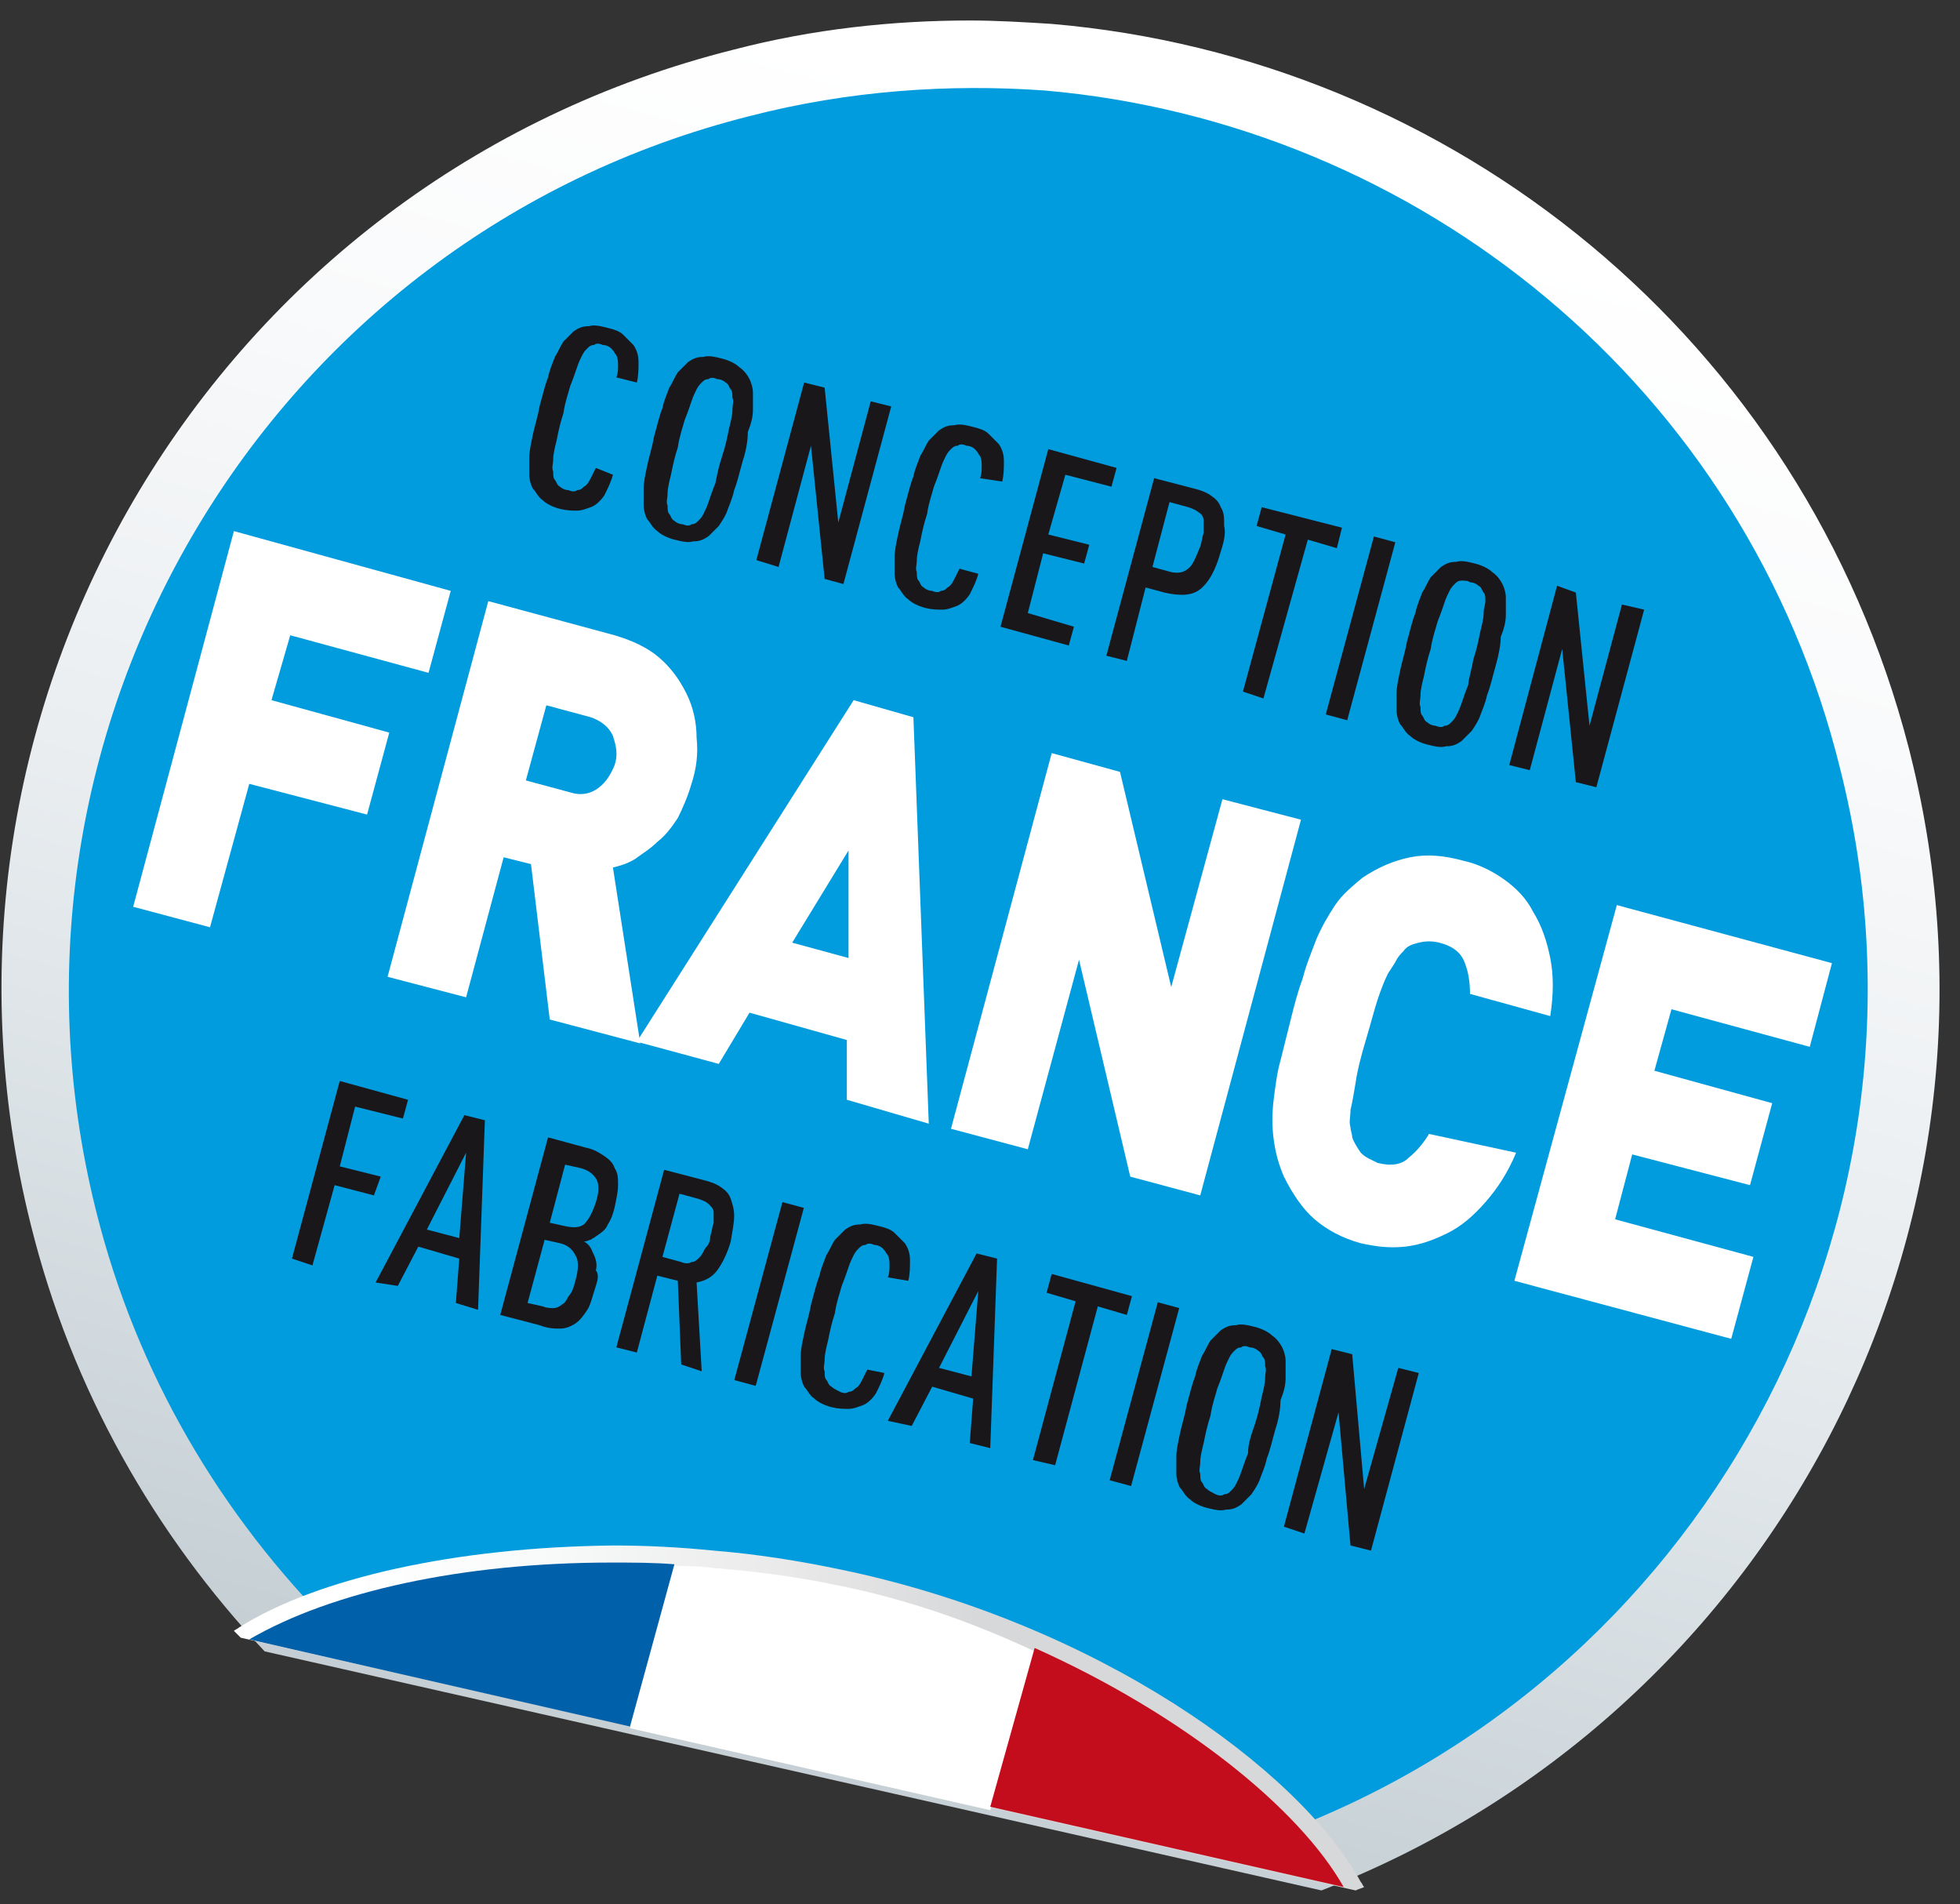
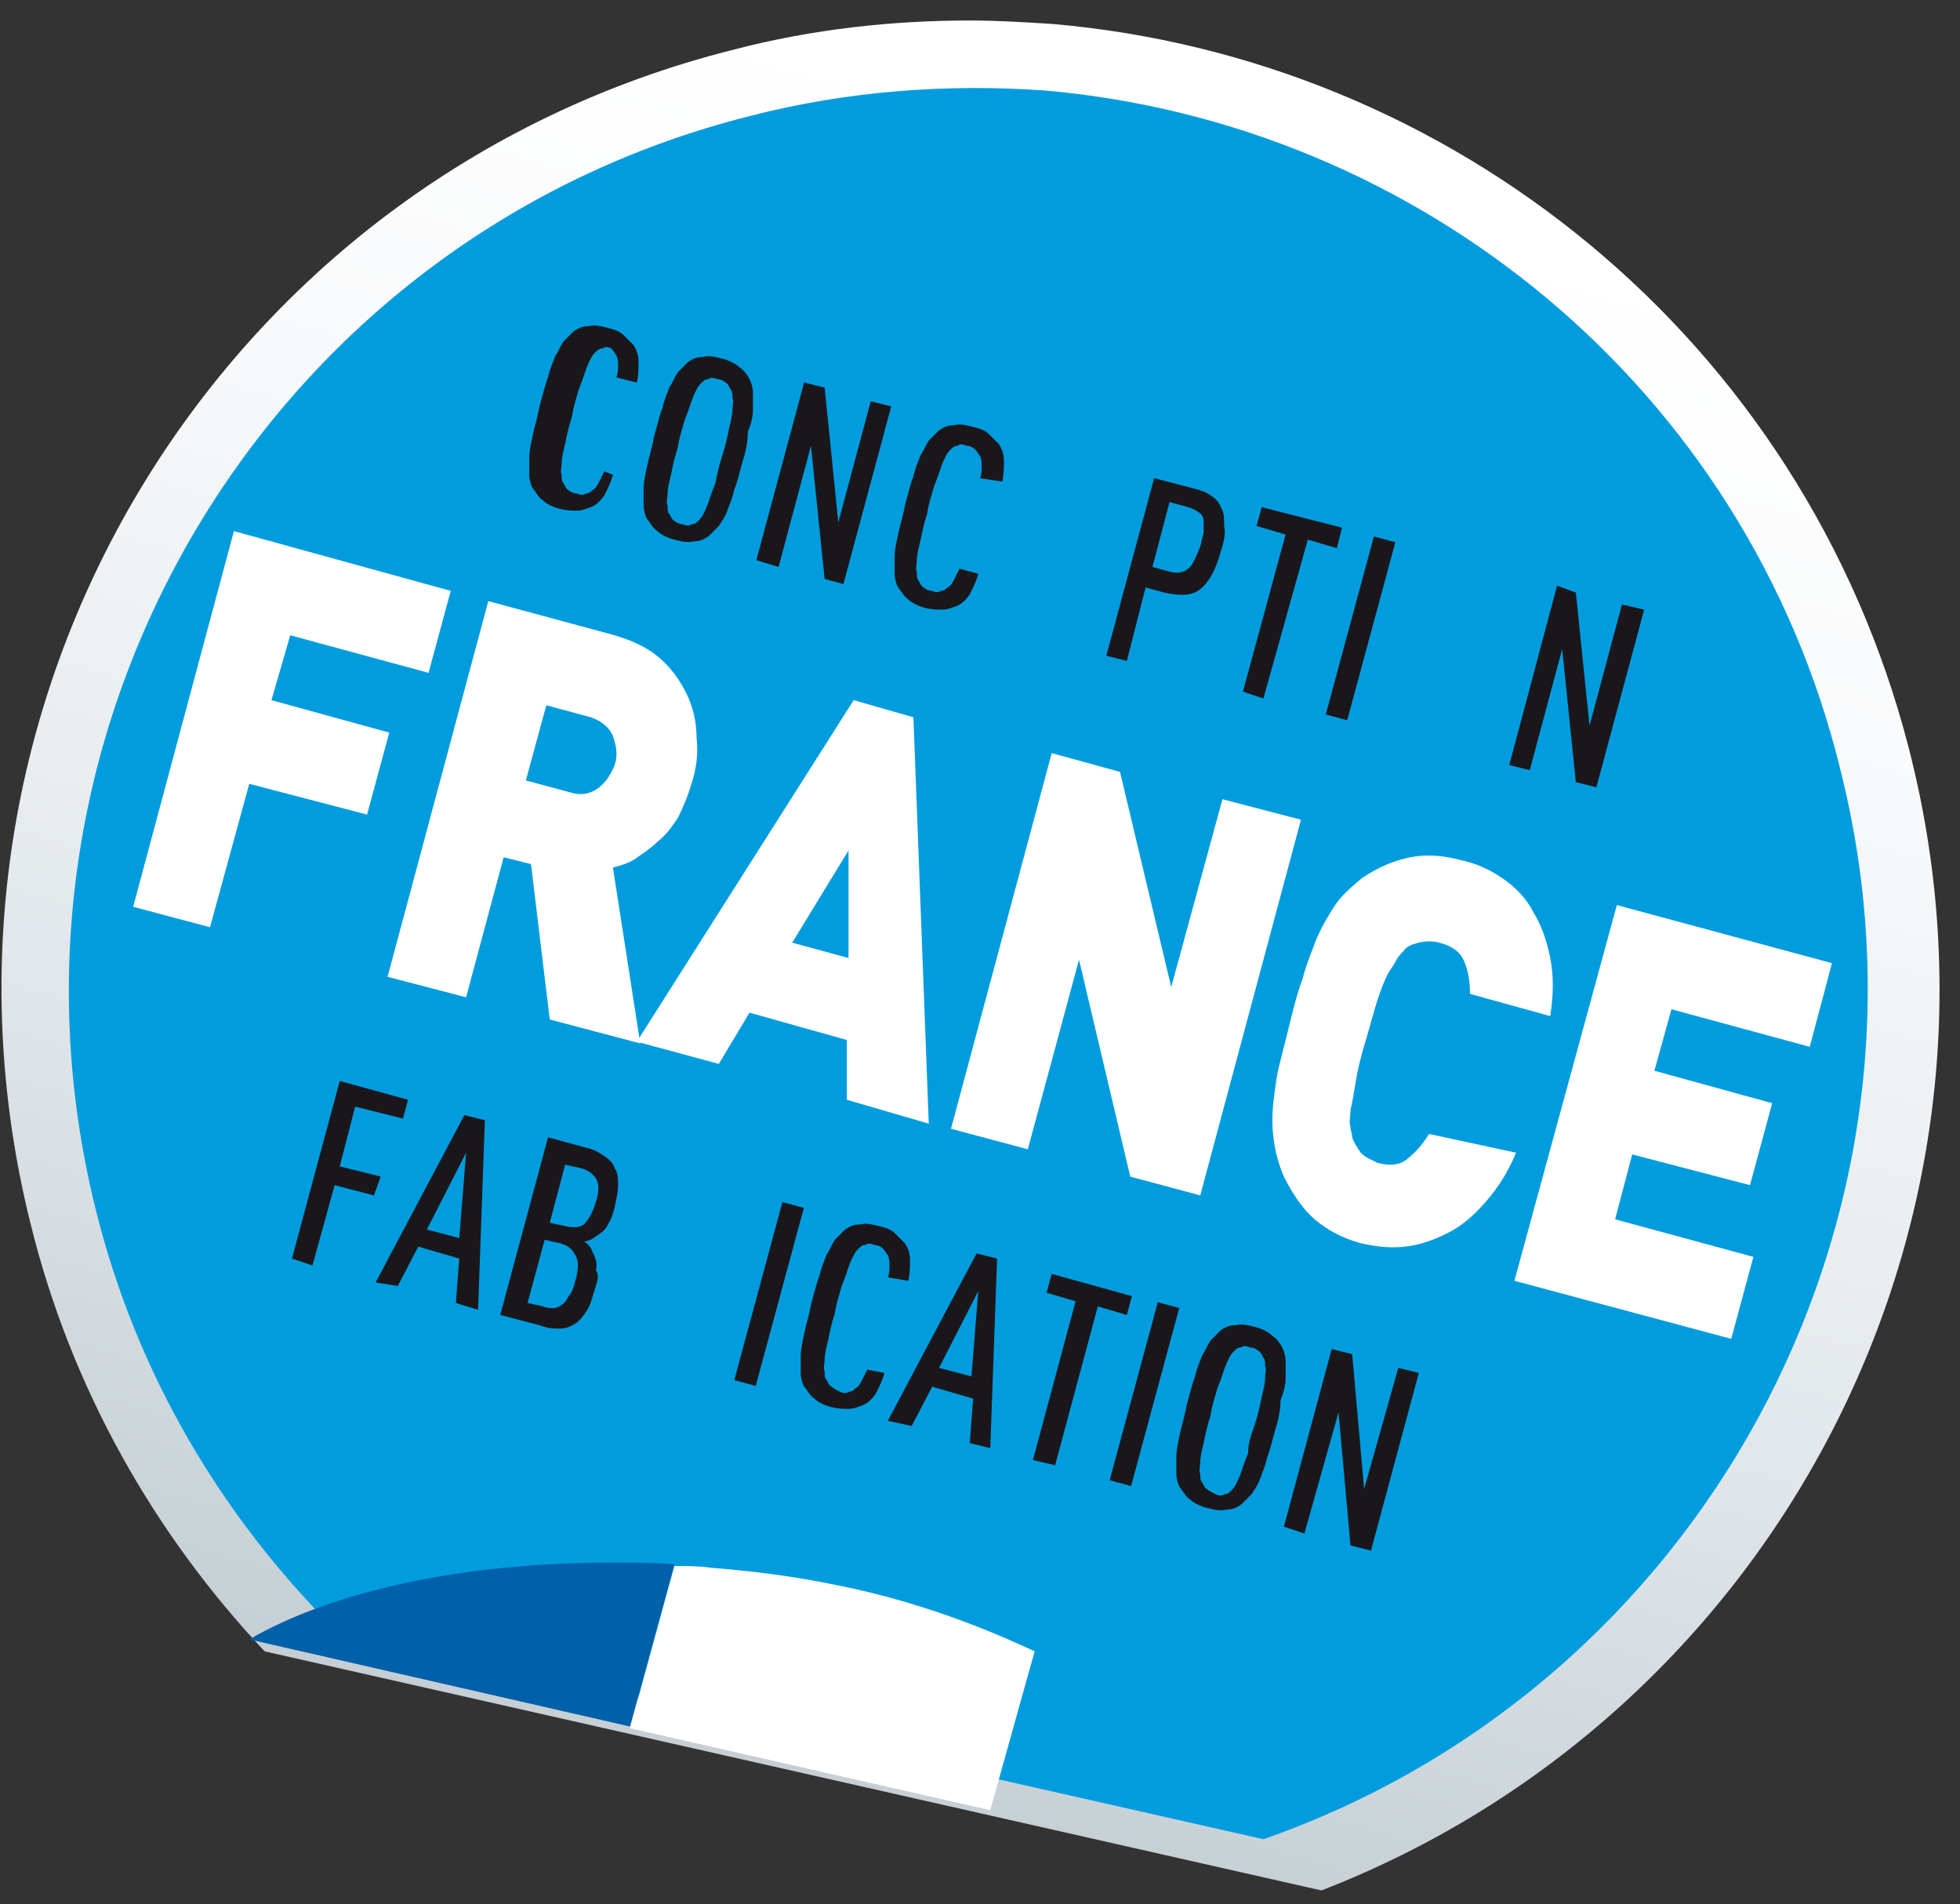
<svg xmlns="http://www.w3.org/2000/svg" xmlns:xlink="http://www.w3.org/1999/xlink" version="1.1" id="Calque_1" x="0px" y="0px" viewBox="0 0 114.8 111.5" enable-background="new 0 0 114.8 111.5" xml:space="preserve">
  <rect x="0" y="0" width="114.8" height="111.5" fill="#333333" stroke="none" />
  <g>
    <g>
      <defs>
        <path id="SVGID_1_" d="M43,2.9C12.6,10.5-5.8,41.3,1.8,71.7c2.4,9.7,7.3,18.2,13.7,25l61.9,14h0c26.3-10.2,41.5-38.5,34.5-66.5     l-0.1-0.4C105.6,19.8,85,3.4,61.6,1.4h0c-1.6-0.1-3.2-0.2-4.8-0.2C52.3,1.2,47.6,1.7,43,2.9" />
      </defs>
      <clipPath id="SVGID_2_">
        <use xlink:href="#SVGID_1_" overflow="visible" />
      </clipPath>
      <linearGradient id="SVGID_3_" gradientUnits="userSpaceOnUse" x1="-36.467" y1="242.465" x2="-35.5" y2="242.465" gradientTransform="matrix(28.992 -110.669 110.669 28.992 -25735.451 -10949.717)">
        <stop offset="0" style="stop-color:#BAC5CB" />
        <stop offset="0.356" style="stop-color:#DBE2E6" />
        <stop offset="0.527" style="stop-color:#E9EDF0" />
        <stop offset="0.794" style="stop-color:#F9FAFB" />
        <stop offset="1" style="stop-color:#FFFFFF" />
      </linearGradient>
      <polygon clip-path="url(#SVGID_2_)" fill="url(#SVGID_3_)" points="116.7,150.7 155.5,2.8 -4,-38.9 -42.7,109   " />
    </g>
    <g>
      <defs>
        <path id="SVGID_4_" d="M43,2.9C12.6,10.5-5.8,41.3,1.8,71.7c2.4,9.7,7.3,18.2,13.7,25l61.9,14h0c26.3-10.2,41.5-38.5,34.5-66.5     l-0.1-0.4C105.6,19.8,85,3.4,61.6,1.4h0c-1.6-0.1-3.2-0.2-4.8-0.2C52.3,1.2,47.6,1.7,43,2.9" />
      </defs>
      <clipPath id="SVGID_5_">
        <use xlink:href="#SVGID_4_" overflow="visible" />
      </clipPath>
      <path clip-path="url(#SVGID_5_)" fill="#009CDE" d="M43.9,6.8c-28.2,7.1-45.3,35.8-38.3,64c2.4,9.7,7.4,18,14,24.6l54.4,12.3    c25.5-8.9,40.5-36,33.8-62.6C102.3,22.6,83,7.2,61.2,5.3C55.6,4.9,49.7,5.3,43.9,6.8" />
    </g>
    <g>
      <defs>
        <path id="SVGID_6_" d="M14,95.3c-0.1,0.1-0.2,0.1-0.3,0.2c0.1,0.1,0.3,0.3,0.4,0.4l65.3,14.8h0c0.2-0.1,0.3-0.1,0.5-0.2     c-0.1-0.1-0.1-0.2-0.2-0.3c-3.6-6.6-15.5-15.2-30.5-18.3c-2.4-0.5-4.9-0.9-7.4-1.1c-2-0.2-3.9-0.3-5.9-0.3     C26.7,90.6,18.6,92.4,14,95.3" />
      </defs>
      <clipPath id="SVGID_7_">
        <use xlink:href="#SVGID_6_" overflow="visible" />
      </clipPath>
      <linearGradient id="SVGID_8_" gradientUnits="userSpaceOnUse" x1="-36.576" y1="241.409" x2="-35.658" y2="241.409" gradientTransform="matrix(-53.408 -4.173 -4.173 53.408 -877.22 -12943.577)">
        <stop offset="0" style="stop-color:#D7D8D9" />
        <stop offset="0.247" style="stop-color:#D7D8D9" />
        <stop offset="0.488" style="stop-color:#EAEAEB" />
        <stop offset="0.774" style="stop-color:#F9FAFA" />
        <stop offset="1" style="stop-color:#FFFFFF" />
      </linearGradient>
-       <polygon clip-path="url(#SVGID_7_)" fill="url(#SVGID_8_)" points="79.5,115.9 12.2,110.6 14.2,85.4 81.5,90.7   " />
    </g>
    <g>
      <g>
        <defs>
          <rect id="SVGID_9_" x="9.8" y="77.8" width="76.3" height="44.9" />
        </defs>
        <clipPath id="SVGID_10_">
          <use xlink:href="#SVGID_9_" overflow="visible" />
        </clipPath>
        <g clip-path="url(#SVGID_10_)">
          <defs>
            <rect id="SVGID_11_" x="34.4" y="64.4" transform="matrix(0.262 -0.965 0.965 0.262 -61.328 120.269)" width="27.1" height="71.7" />
          </defs>
          <clipPath id="SVGID_12_">
            <use xlink:href="#SVGID_11_" overflow="visible" />
          </clipPath>
          <g clip-path="url(#SVGID_12_)">
            <path fill="none" d="M15,58.5l-16.6,61.1L80.9,142l16.6-61.1L15,58.5z M58,105.9l-21.1-4.8L14.6,96c4.8-2.9,12.5-4.5,21.2-4.5       c1.2,0,2.5,0,3.7,0.1c0.7,0,1.4,0.1,2.1,0.1c2.4,0.2,4.9,0.5,7.3,1C53,93.6,57,95,60.6,96.5c8.8,3.8,15.6,9.3,18.2,14.1       L58,105.9z" />
            <path fill="#0060A9" d="M35.8,91.5c-8.7,0-16.4,1.7-21.2,4.5l22.3,5.1l2.6-9.5C38.3,91.5,37,91.5,35.8,91.5z" />
            <path fill="#FFFFFF" d="M48.9,92.8c-2.4-0.5-4.8-0.8-7.3-1c-0.7-0.1-1.4-0.1-2.1-0.1l-2.6,9.5l21.1,4.8l2.6-9.3       C57,95,53,93.6,48.9,92.8z" />
-             <path fill="#C30D1D" d="M60.6,96.5l-2.6,9.3l20.7,4.7C76.1,105.9,69.3,100.4,60.6,96.5z" />
          </g>
        </g>
      </g>
    </g>
    <g>
-       <path fill="#1A171B" d="M35.9,27.8c-0.1,0.4-0.3,0.8-0.5,1.2c-0.2,0.3-0.5,0.6-0.8,0.7c-0.3,0.1-0.5,0.2-0.8,0.2    c-0.3,0-0.6,0-1-0.1c-0.4-0.1-0.8-0.3-1-0.5c-0.3-0.2-0.4-0.5-0.6-0.7c-0.1-0.2-0.2-0.5-0.2-0.8c0-0.3,0-0.6,0-1    c0-0.4,0.1-0.8,0.2-1.3c0.1-0.5,0.3-1.1,0.4-1.7c0.2-0.7,0.3-1.2,0.5-1.7c0.1-0.5,0.3-0.9,0.4-1.2c0.2-0.3,0.3-0.6,0.5-0.9    c0.2-0.2,0.4-0.4,0.6-0.6c0.3-0.2,0.5-0.3,0.9-0.3c0.3-0.1,0.7,0,1.1,0.1c0.4,0.1,0.7,0.2,0.9,0.4c0.2,0.2,0.4,0.4,0.6,0.6    c0.2,0.3,0.3,0.6,0.3,1c0,0.4,0,0.8-0.1,1.2l-1.2-0.3c0.1-0.2,0.1-0.5,0.1-0.7c0-0.2,0-0.4-0.1-0.6c-0.1-0.1-0.1-0.2-0.3-0.4    c-0.1-0.1-0.3-0.2-0.5-0.2c-0.2-0.1-0.4-0.1-0.5,0c-0.2,0-0.3,0.1-0.4,0.2c-0.1,0.1-0.2,0.2-0.3,0.4c-0.1,0.2-0.2,0.4-0.3,0.7    c-0.1,0.3-0.2,0.6-0.4,1.1c-0.1,0.4-0.3,0.9-0.4,1.6c-0.2,0.6-0.3,1.1-0.4,1.6c-0.1,0.4-0.2,0.8-0.2,1.1c0,0.3-0.1,0.5,0,0.7    c0,0.2,0,0.4,0.1,0.5c0.1,0.1,0.1,0.3,0.3,0.4c0.1,0.1,0.3,0.2,0.5,0.2c0.2,0.1,0.4,0.1,0.5,0c0.2,0,0.3-0.1,0.4-0.2    c0.2-0.1,0.3-0.3,0.4-0.5c0.1-0.2,0.2-0.4,0.3-0.6L35.9,27.8z" />
+       <path fill="#1A171B" d="M35.9,27.8c-0.1,0.4-0.3,0.8-0.5,1.2c-0.2,0.3-0.5,0.6-0.8,0.7c-0.3,0.1-0.5,0.2-0.8,0.2    c-0.3,0-0.6,0-1-0.1c-0.4-0.1-0.8-0.3-1-0.5c-0.3-0.2-0.4-0.5-0.6-0.7c-0.1-0.2-0.2-0.5-0.2-0.8c0-0.3,0-0.6,0-1    c0-0.4,0.1-0.8,0.2-1.3c0.1-0.5,0.3-1.1,0.4-1.7c0.2-0.7,0.3-1.2,0.5-1.7c0.1-0.5,0.3-0.9,0.4-1.2c0.2-0.3,0.3-0.6,0.5-0.9    c0.2-0.2,0.4-0.4,0.6-0.6c0.3-0.2,0.5-0.3,0.9-0.3c0.3-0.1,0.7,0,1.1,0.1c0.4,0.1,0.7,0.2,0.9,0.4c0.2,0.2,0.4,0.4,0.6,0.6    c0.2,0.3,0.3,0.6,0.3,1c0,0.4,0,0.8-0.1,1.2l-1.2-0.3c0.1-0.2,0.1-0.5,0.1-0.7c0-0.2,0-0.4-0.1-0.6c-0.1-0.1-0.1-0.2-0.3-0.4    c-0.2-0.1-0.4-0.1-0.5,0c-0.2,0-0.3,0.1-0.4,0.2c-0.1,0.1-0.2,0.2-0.3,0.4c-0.1,0.2-0.2,0.4-0.3,0.7    c-0.1,0.3-0.2,0.6-0.4,1.1c-0.1,0.4-0.3,0.9-0.4,1.6c-0.2,0.6-0.3,1.1-0.4,1.6c-0.1,0.4-0.2,0.8-0.2,1.1c0,0.3-0.1,0.5,0,0.7    c0,0.2,0,0.4,0.1,0.5c0.1,0.1,0.1,0.3,0.3,0.4c0.1,0.1,0.3,0.2,0.5,0.2c0.2,0.1,0.4,0.1,0.5,0c0.2,0,0.3-0.1,0.4-0.2    c0.2-0.1,0.3-0.3,0.4-0.5c0.1-0.2,0.2-0.4,0.3-0.6L35.9,27.8z" />
      <path fill="#1A171B" d="M43.5,27c-0.2,0.7-0.3,1.2-0.5,1.7c-0.1,0.5-0.3,0.9-0.4,1.2c-0.1,0.3-0.3,0.6-0.5,0.9    c-0.2,0.2-0.4,0.4-0.6,0.6c-0.3,0.2-0.5,0.3-0.9,0.3c-0.3,0.1-0.7,0-1.1-0.1c-0.4-0.1-0.8-0.3-1-0.5c-0.3-0.2-0.4-0.5-0.6-0.7    c-0.1-0.2-0.2-0.5-0.2-0.8s0-0.6,0-1c0-0.4,0.1-0.8,0.2-1.3c0.1-0.5,0.3-1.1,0.4-1.7c0.2-0.7,0.3-1.2,0.5-1.7    c0.1-0.5,0.3-0.9,0.4-1.2c0.2-0.3,0.3-0.6,0.5-0.9c0.2-0.2,0.4-0.4,0.6-0.6c0.3-0.2,0.5-0.3,0.9-0.3c0.3-0.1,0.7,0,1.1,0.1    c0.4,0.1,0.8,0.3,1,0.5c0.3,0.2,0.5,0.5,0.6,0.7c0.1,0.2,0.2,0.5,0.2,0.8c0,0.3,0,0.6,0,1c0,0.4-0.1,0.8-0.3,1.3    C43.8,25.8,43.7,26.4,43.5,27 M42.3,26.7c0.2-0.6,0.3-1.1,0.4-1.6c0.1-0.4,0.2-0.8,0.2-1.1c0-0.3,0.1-0.5,0-0.7    c0-0.2,0-0.4-0.1-0.5c-0.1-0.1-0.1-0.3-0.3-0.4c-0.1-0.1-0.3-0.2-0.5-0.2c-0.2-0.1-0.4-0.1-0.5,0c-0.2,0-0.3,0.1-0.4,0.2    c-0.1,0.1-0.2,0.2-0.3,0.4c-0.1,0.2-0.2,0.4-0.3,0.7c-0.1,0.3-0.2,0.6-0.4,1.1c-0.1,0.4-0.3,0.9-0.4,1.6c-0.2,0.6-0.3,1.1-0.4,1.6    c-0.1,0.4-0.2,0.8-0.2,1.1c0,0.3-0.1,0.5,0,0.7c0,0.2,0,0.4,0.1,0.5c0.1,0.1,0.1,0.3,0.3,0.4c0.1,0.1,0.3,0.2,0.5,0.2    c0.2,0.1,0.4,0.1,0.5,0c0.2,0,0.3-0.1,0.4-0.2c0.1-0.1,0.2-0.2,0.3-0.4c0.1-0.2,0.2-0.4,0.3-0.7c0.1-0.3,0.2-0.6,0.4-1.1    C42,27.8,42.1,27.3,42.3,26.7" />
      <polygon fill="#1A171B" points="48.3,33.9 47.5,26.1 45.6,33.2 44.3,32.8 47.1,22.4 48.3,22.7 49.1,30.6 51,23.5 52.2,23.8     49.4,34.2   " />
      <path fill="#1A171B" d="M57.3,33.6c-0.1,0.4-0.3,0.8-0.5,1.2c-0.2,0.3-0.5,0.6-0.8,0.7c-0.3,0.1-0.5,0.2-0.8,0.2    c-0.3,0-0.6,0-1-0.1c-0.4-0.1-0.8-0.3-1-0.5c-0.3-0.2-0.4-0.5-0.6-0.7c-0.1-0.2-0.2-0.5-0.2-0.8c0-0.3,0-0.6,0-1    c0-0.4,0.1-0.8,0.2-1.3c0.1-0.5,0.3-1.1,0.4-1.7c0.2-0.7,0.3-1.2,0.5-1.7c0.1-0.5,0.3-0.9,0.4-1.2c0.2-0.3,0.3-0.6,0.5-0.9    c0.2-0.2,0.4-0.4,0.6-0.6c0.3-0.2,0.5-0.3,0.9-0.3c0.3-0.1,0.7,0,1.1,0.1c0.4,0.1,0.7,0.2,0.9,0.4c0.2,0.2,0.4,0.4,0.6,0.6    c0.2,0.3,0.3,0.6,0.3,1c0,0.4,0,0.8-0.1,1.2L57.4,28c0.1-0.2,0.1-0.5,0.1-0.7c0-0.2,0-0.4-0.1-0.6c-0.1-0.1-0.1-0.2-0.3-0.4    c-0.1-0.1-0.3-0.2-0.5-0.2c-0.2-0.1-0.4-0.1-0.5,0c-0.2,0-0.3,0.1-0.4,0.2c-0.1,0.1-0.2,0.2-0.3,0.4c-0.1,0.2-0.2,0.4-0.3,0.7    c-0.1,0.3-0.2,0.6-0.4,1.1c-0.1,0.4-0.3,0.9-0.4,1.6c-0.2,0.6-0.3,1.1-0.4,1.6c-0.1,0.4-0.2,0.8-0.2,1.1c0,0.3-0.1,0.5,0,0.7    c0,0.2,0,0.4,0.1,0.5c0.1,0.1,0.1,0.3,0.3,0.4c0.1,0.1,0.3,0.2,0.5,0.2c0.2,0.1,0.4,0.1,0.5,0c0.2,0,0.3-0.1,0.4-0.2    c0.2-0.1,0.3-0.3,0.4-0.5c0.1-0.2,0.2-0.4,0.3-0.6L57.3,33.6z" />
-       <polygon fill="#1A171B" points="58.6,36.7 61.4,26.3 65.4,27.4 65.1,28.5 62.4,27.8 61.4,31.3 63.8,31.9 63.5,33 61.1,32.4     60.2,35.9 62.9,36.7 62.6,37.8   " />
      <path fill="#1A171B" d="M71.5,32.3c-0.3,1.1-0.7,1.8-1.2,2.2c-0.5,0.4-1.2,0.4-2.1,0.2l-1.1-0.3L66,38.7l-1.2-0.3L67.6,28l2.3,0.6    c0.4,0.1,0.7,0.2,1,0.4c0.3,0.2,0.5,0.4,0.6,0.7c0.2,0.3,0.2,0.6,0.2,1.1C71.8,31.2,71.7,31.7,71.5,32.3 M70.3,32    c0.1-0.3,0.1-0.5,0.2-0.8c0-0.2,0-0.5,0-0.7c0-0.2-0.1-0.4-0.3-0.5c-0.1-0.1-0.3-0.2-0.6-0.3l-1.1-0.3l-1,3.8l1.1,0.3    c0.5,0.1,0.8,0,1.1-0.3C69.9,33,70.1,32.5,70.3,32" />
      <polygon fill="#1A171B" points="76.6,31.6 74,40.9 72.8,40.5 75.3,31.3 73.6,30.8 73.9,29.7 78.6,30.9 78.3,32.1   " />
      <rect x="74.3" y="36.2" transform="matrix(0.261 -0.965 0.965 0.261 23.327 104.088)" fill="#1A171B" width="10.8" height="1.3" />
-       <path fill="#1A171B" d="M87.6,39c-0.2,0.7-0.3,1.2-0.5,1.7c-0.1,0.5-0.3,0.9-0.4,1.2c-0.1,0.3-0.3,0.6-0.5,0.9    c-0.2,0.2-0.4,0.4-0.6,0.6c-0.3,0.2-0.5,0.3-0.9,0.3c-0.3,0.1-0.7,0-1.1-0.1c-0.4-0.1-0.8-0.3-1-0.5c-0.3-0.2-0.4-0.5-0.6-0.7    c-0.1-0.2-0.2-0.5-0.2-0.8c0-0.3,0-0.6,0-1c0-0.4,0.1-0.8,0.2-1.3c0.1-0.5,0.3-1.1,0.4-1.7c0.2-0.7,0.3-1.2,0.5-1.7    c0.1-0.5,0.3-0.9,0.4-1.2c0.2-0.3,0.3-0.6,0.5-0.9c0.2-0.2,0.4-0.4,0.6-0.6c0.3-0.2,0.5-0.3,0.9-0.3c0.3-0.1,0.7,0,1.1,0.1    c0.4,0.1,0.8,0.3,1,0.5c0.3,0.2,0.5,0.5,0.6,0.7c0.1,0.2,0.2,0.5,0.2,0.8c0,0.3,0,0.6,0,1c0,0.4-0.1,0.8-0.3,1.3    C87.9,37.7,87.8,38.3,87.6,39 M86.3,38.6c0.2-0.6,0.3-1.1,0.4-1.6c0.1-0.4,0.2-0.8,0.2-1.1c0-0.3,0.1-0.5,0.1-0.7    c0-0.2,0-0.4-0.1-0.5c-0.1-0.1-0.1-0.3-0.3-0.4c-0.1-0.1-0.3-0.2-0.5-0.2C86,34,85.8,34,85.6,34c-0.2,0-0.3,0.1-0.4,0.2    c-0.1,0.1-0.2,0.2-0.3,0.4c-0.1,0.2-0.2,0.4-0.3,0.7c-0.1,0.3-0.2,0.6-0.4,1.1c-0.1,0.4-0.3,0.9-0.4,1.6c-0.2,0.6-0.3,1.1-0.4,1.6    c-0.1,0.4-0.2,0.8-0.2,1.1c0,0.3-0.1,0.5,0,0.7c0,0.2,0,0.4,0.1,0.5c0.1,0.1,0.1,0.3,0.3,0.4c0.1,0.1,0.3,0.2,0.5,0.2    c0.2,0.1,0.4,0.1,0.5,0c0.2,0,0.3-0.1,0.4-0.2c0.1-0.1,0.2-0.2,0.3-0.4c0.1-0.2,0.2-0.4,0.3-0.7c0.1-0.3,0.2-0.6,0.4-1.1    C86,39.8,86.2,39.2,86.3,38.6" />
      <polygon fill="#1A171B" points="92.3,45.8 91.5,38 89.6,45.1 88.4,44.8 91.2,34.3 92.3,34.7 93.1,42.5 95,35.4 96.3,35.7     93.5,46.1   " />
    </g>
    <g>
      <polygon fill="#1A171B" points="20.8,64.8 19.9,68.3 22.3,68.9 21.9,70 19.6,69.4 18.3,74.1 17.1,73.7 19.9,63.3 23.9,64.4     23.6,65.5   " />
      <path fill="#1A171B" d="M26.7,76.3l0.2-2.6l-2.4-0.7l-1.2,2.3L22,75.1l5.2-9.8l1.2,0.3L28,76.7L26.7,76.3z M27.3,67.5L25,72    l1.9,0.5L27.3,67.5z" />
      <path fill="#1A171B" d="M34.9,75.3c-0.2,0.6-0.3,1.1-0.5,1.4c-0.2,0.3-0.4,0.6-0.7,0.8c-0.3,0.2-0.6,0.3-0.9,0.3    c-0.3,0-0.7,0-1.2-0.2L29.3,77l2.8-10.4l2.2,0.6c0.5,0.1,0.8,0.3,1.1,0.5c0.3,0.2,0.5,0.4,0.6,0.7c0.2,0.3,0.2,0.6,0.2,1    c0,0.4-0.1,0.8-0.2,1.3c-0.1,0.4-0.2,0.7-0.4,1c-0.1,0.3-0.4,0.5-0.7,0.7c-0.1,0.1-0.2,0.1-0.3,0.2c-0.1,0-0.2,0.1-0.4,0.1    c0.2,0.1,0.4,0.3,0.5,0.6c0.2,0.4,0.3,0.7,0.2,1.1C35.1,74.6,35,75,34.9,75.3 M33.7,75c0.2-0.7,0.2-1.2,0-1.5    c-0.2-0.4-0.5-0.6-0.9-0.7l-0.9-0.2l-1,3.7l0.9,0.2c0.2,0.1,0.5,0.1,0.6,0.1c0.2,0,0.4-0.1,0.5-0.2c0.2-0.1,0.3-0.3,0.4-0.5    C33.5,75.7,33.6,75.4,33.7,75 M34.9,70.4c0.2-0.6,0.2-1.1,0-1.4c-0.2-0.3-0.5-0.5-0.9-0.6l-0.9-0.2l-0.9,3.4l0.9,0.2    c0.5,0.1,0.8,0.1,1.1-0.1C34.5,71.4,34.7,71,34.9,70.4" />
-       <path fill="#1A171B" d="M39.9,79.9L39.7,75l-1.2-0.3l-1.2,4.5l-1.2-0.3l2.8-10.4l2.3,0.6c0.4,0.1,0.7,0.2,1,0.4    c0.3,0.2,0.5,0.4,0.6,0.7c0.1,0.3,0.2,0.6,0.2,1c0,0.4-0.1,0.9-0.2,1.5c-0.2,0.7-0.5,1.3-0.8,1.7c-0.3,0.4-0.7,0.6-1.2,0.7    l0.3,5.2L39.9,79.9z M41.6,72.4c0.1-0.3,0.1-0.5,0.2-0.8c0-0.2,0-0.5,0-0.6c0-0.2-0.1-0.3-0.3-0.5c-0.1-0.1-0.3-0.2-0.6-0.3    l-1.1-0.3l-1,3.7l1.1,0.3c0.2,0.1,0.5,0.1,0.6,0c0.2,0,0.3-0.1,0.5-0.3c0.1-0.1,0.2-0.3,0.3-0.5C41.5,72.9,41.6,72.7,41.6,72.4" />
      <rect x="39.6" y="75.1" transform="matrix(0.261 -0.965 0.965 0.261 -39.798 99.427)" fill="#1A171B" width="10.8" height="1.3" />
      <path fill="#1A171B" d="M51.8,80.4c-0.1,0.4-0.3,0.8-0.5,1.2c-0.2,0.3-0.5,0.6-0.8,0.7c-0.3,0.1-0.5,0.2-0.8,0.2    c-0.3,0-0.6,0-1-0.1c-0.4-0.1-0.8-0.3-1-0.5c-0.3-0.2-0.4-0.5-0.6-0.7c-0.1-0.2-0.2-0.5-0.2-0.8c0-0.3,0-0.6,0-1    c0-0.4,0.1-0.8,0.2-1.3c0.1-0.5,0.3-1.1,0.4-1.7c0.2-0.7,0.3-1.2,0.5-1.7c0.1-0.5,0.3-0.9,0.4-1.2c0.2-0.3,0.3-0.6,0.5-0.9    c0.2-0.2,0.4-0.4,0.6-0.6c0.3-0.2,0.5-0.3,0.9-0.3c0.3-0.1,0.7,0,1.1,0.1c0.4,0.1,0.7,0.2,0.9,0.4c0.2,0.2,0.4,0.4,0.6,0.6    c0.2,0.3,0.3,0.6,0.3,1c0,0.4,0,0.8-0.1,1.2L52,74.8c0.1-0.2,0.1-0.5,0.1-0.7c0-0.2,0-0.4-0.1-0.6c-0.1-0.1-0.1-0.2-0.3-0.4    c-0.1-0.1-0.3-0.2-0.5-0.2c-0.2-0.1-0.4-0.1-0.5,0c-0.2,0-0.3,0.1-0.4,0.2c-0.1,0.1-0.2,0.2-0.3,0.4c-0.1,0.2-0.2,0.4-0.3,0.7    c-0.1,0.3-0.2,0.6-0.4,1.1c-0.1,0.4-0.3,0.9-0.4,1.6c-0.2,0.6-0.3,1.1-0.4,1.6c-0.1,0.4-0.2,0.8-0.2,1.1c0,0.3-0.1,0.5,0,0.7    c0,0.2,0,0.4,0.1,0.5c0.1,0.1,0.1,0.3,0.3,0.4c0.1,0.1,0.3,0.2,0.5,0.3c0.2,0.1,0.4,0.1,0.5,0c0.2,0,0.3-0.1,0.4-0.2    c0.2-0.1,0.3-0.3,0.4-0.5c0.1-0.2,0.2-0.4,0.3-0.6L51.8,80.4z" />
      <path fill="#1A171B" d="M56.8,84.5l0.2-2.6l-2.4-0.7l-1.2,2.3L52,83.2l5.2-9.8l1.2,0.3l-0.4,11.1L56.8,84.5z M57.3,75.6l-2.3,4.5    l1.9,0.5L57.3,75.6z" />
      <polygon fill="#1A171B" points="64.3,76.5 61.8,85.8 60.5,85.5 63,76.2 61.3,75.7 61.6,74.6 66.3,75.9 66,77   " />
      <rect x="61.7" y="81" transform="matrix(0.261 -0.965 0.965 0.261 -29.274 125.079)" fill="#1A171B" width="10.8" height="1.3" />
      <path fill="#1A171B" d="M74.7,83.7c-0.2,0.7-0.3,1.2-0.5,1.7c-0.1,0.5-0.3,0.9-0.4,1.2c-0.1,0.3-0.3,0.6-0.5,0.9    c-0.2,0.2-0.4,0.4-0.6,0.6c-0.3,0.2-0.5,0.3-0.9,0.3c-0.3,0.1-0.7,0-1.1-0.1c-0.4-0.1-0.8-0.3-1-0.5c-0.3-0.2-0.4-0.5-0.6-0.7    c-0.1-0.2-0.2-0.5-0.2-0.8c0-0.3,0-0.6,0-1c0-0.4,0.1-0.8,0.2-1.3c0.1-0.5,0.3-1.1,0.4-1.7c0.2-0.7,0.3-1.2,0.5-1.7    c0.1-0.5,0.3-0.9,0.4-1.2c0.2-0.3,0.3-0.6,0.5-0.9c0.2-0.2,0.4-0.4,0.6-0.6c0.3-0.2,0.5-0.3,0.9-0.3c0.3-0.1,0.7,0,1.1,0.1    c0.4,0.1,0.8,0.3,1,0.5c0.3,0.2,0.5,0.5,0.6,0.7c0.1,0.2,0.2,0.5,0.2,0.8c0,0.3,0,0.6,0,1c0,0.4-0.1,0.8-0.3,1.3    C75,82.5,74.9,83.1,74.7,83.7 M73.5,83.4c0.2-0.6,0.3-1.1,0.4-1.6c0.1-0.4,0.2-0.8,0.2-1.1c0-0.3,0.1-0.5,0-0.7    c0-0.2,0-0.4-0.1-0.5c-0.1-0.1-0.1-0.3-0.3-0.4c-0.1-0.1-0.3-0.2-0.5-0.2c-0.2-0.1-0.4-0.1-0.5,0c-0.2,0-0.3,0.1-0.4,0.2    c-0.1,0.1-0.2,0.2-0.3,0.4c-0.1,0.2-0.2,0.4-0.3,0.7c-0.1,0.3-0.2,0.6-0.4,1.1c-0.1,0.4-0.3,0.9-0.4,1.6c-0.2,0.6-0.3,1.1-0.4,1.6    c-0.1,0.4-0.2,0.8-0.2,1.1c0,0.3-0.1,0.5,0,0.7c0,0.2,0,0.4,0.1,0.5c0.1,0.1,0.1,0.3,0.3,0.4c0.1,0.1,0.3,0.2,0.5,0.3    c0.2,0.1,0.4,0.1,0.5,0c0.2,0,0.3-0.1,0.4-0.2c0.1-0.1,0.2-0.2,0.3-0.4c0.1-0.2,0.2-0.4,0.3-0.7c0.1-0.3,0.2-0.6,0.4-1.1    C73.1,84.5,73.3,84,73.5,83.4" />
      <polygon fill="#1A171B" points="79.1,90.5 78.4,82.7 76.4,89.8 75.2,89.4 78,79 79.2,79.3 79.9,87.2 81.9,80.1 83.1,80.4     80.3,90.8   " />
    </g>
    <g>
      <polygon fill="#FFFFFF" points="17,37.2 15.9,41 22.8,42.9 21.5,47.7 14.6,45.9 12.3,54.3 7.8,53.1 13.7,31.1 26.4,34.6     25.1,39.4   " />
      <path fill="#FFFFFF" d="M32.2,59.7l-1.1-9.1l-1.6-0.4l-2.2,8.2l-4.6-1.2l5.9-22l7.4,2c1,0.3,1.9,0.7,2.6,1.3    c0.7,0.6,1.2,1.3,1.6,2.1c0.4,0.8,0.6,1.7,0.6,2.6c0.1,0.9,0,1.8-0.3,2.7c-0.2,0.7-0.5,1.4-0.8,2c-0.4,0.6-0.7,1-1.2,1.4    c-0.4,0.4-0.9,0.7-1.3,1c-0.5,0.3-0.9,0.4-1.3,0.5l1.6,10.3L32.2,59.7z M36,44.8c0.2-0.6,0.1-1.1-0.1-1.7    c-0.2-0.5-0.7-0.9-1.3-1.1l-2.6-0.7l-1.2,4.4l2.6,0.7c0.6,0.2,1.2,0.1,1.7-0.3C35.5,45.8,35.8,45.3,36,44.8" />
      <path fill="#FFFFFF" d="M49.6,64.4l0-3.5l-5.7-1.6l-1.8,3l-4.8-1.3L50,41l3.5,1l0.9,23.8L49.6,64.4z M49.7,49.8l-3.3,5.4l3.3,0.9    L49.7,49.8z" />
      <polygon fill="#FFFFFF" points="66.2,68.9 63.2,56.2 60.2,67.3 55.7,66.1 61.6,44.1 65.6,45.2 68.6,57.8 71.6,46.8 76.2,48     70.3,70   " />
      <path fill="#FFFFFF" d="M88.8,67.5c-0.5,1.2-1.1,2.1-1.8,2.9c-0.7,0.8-1.4,1.4-2.2,1.8c-0.8,0.4-1.6,0.7-2.5,0.8    c-0.9,0.1-1.7,0-2.6-0.2c-1.1-0.3-2-0.8-2.7-1.4c-0.7-0.6-1.3-1.5-1.8-2.5c-0.3-0.7-0.5-1.4-0.6-2.2c-0.1-0.7-0.1-1.5,0-2.3    c0.1-0.8,0.2-1.6,0.4-2.3c0.2-0.8,0.4-1.6,0.6-2.4c0.2-0.8,0.4-1.6,0.7-2.4c0.2-0.8,0.5-1.5,0.8-2.3c0.3-0.7,0.7-1.4,1.1-2    c0.4-0.6,1-1.1,1.6-1.6c0.9-0.6,1.8-1,2.8-1.2c1-0.2,2-0.1,3.1,0.2c0.9,0.2,1.7,0.6,2.4,1.1c0.7,0.5,1.3,1.1,1.7,1.9    c0.5,0.8,0.8,1.7,1,2.7c0.2,1,0.2,2.1,0,3.4l-4.7-1.3c0-0.7-0.1-1.3-0.3-1.8c-0.2-0.6-0.7-1-1.5-1.2c-0.4-0.1-0.8-0.1-1.2,0    c-0.4,0.1-0.7,0.2-0.9,0.5c-0.1,0.1-0.3,0.3-0.4,0.5c-0.1,0.2-0.3,0.5-0.5,0.8c-0.2,0.4-0.4,0.9-0.6,1.5c-0.2,0.6-0.4,1.4-0.7,2.4    c-0.3,1-0.5,1.8-0.6,2.5c-0.1,0.6-0.2,1.2-0.3,1.6c0,0.4-0.1,0.7,0,1c0,0.2,0.1,0.4,0.1,0.6c0.1,0.3,0.3,0.6,0.5,0.9    c0.3,0.3,0.6,0.4,1,0.6c0.8,0.2,1.4,0.1,1.8-0.3c0.5-0.4,0.9-0.9,1.2-1.4L88.8,67.5z" />
      <polygon fill="#FFFFFF" points="88.7,75 94.7,53 107.3,56.4 106,61.3 97.9,59.1 96.9,62.7 103.8,64.6 102.5,69.4 95.6,67.6     94.6,71.4 102.7,73.6 101.4,78.4   " />
    </g>
  </g>
</svg>